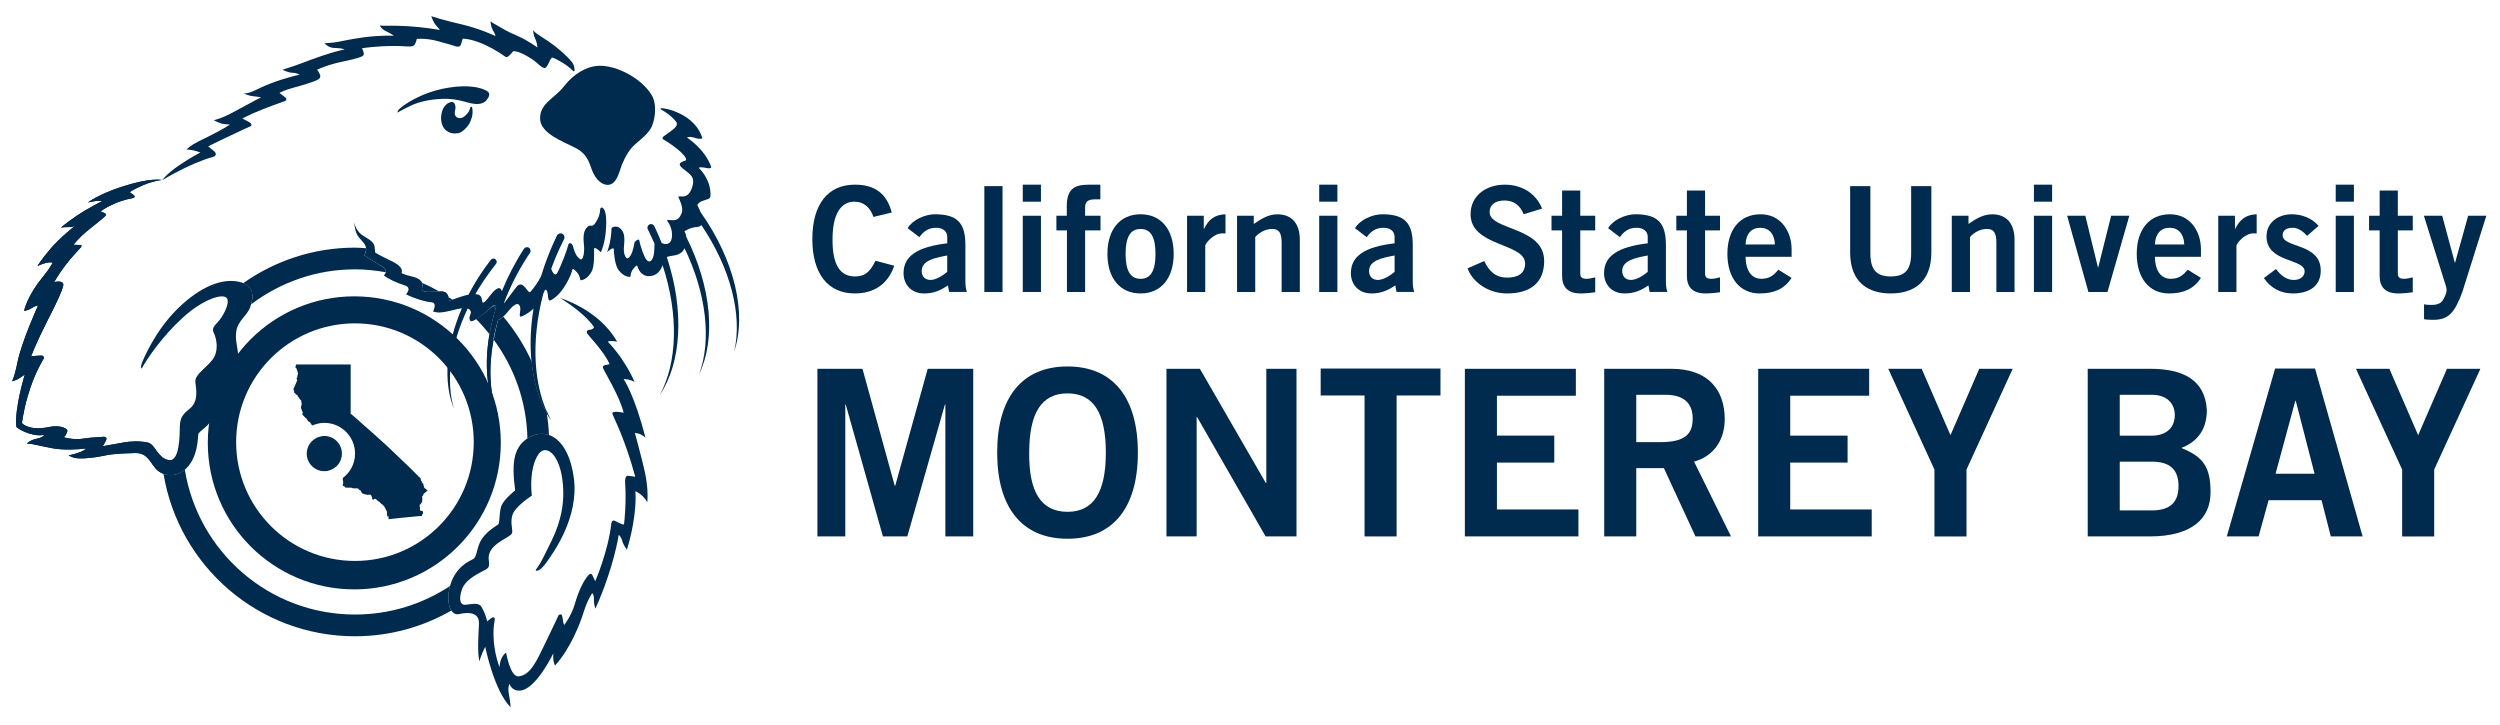
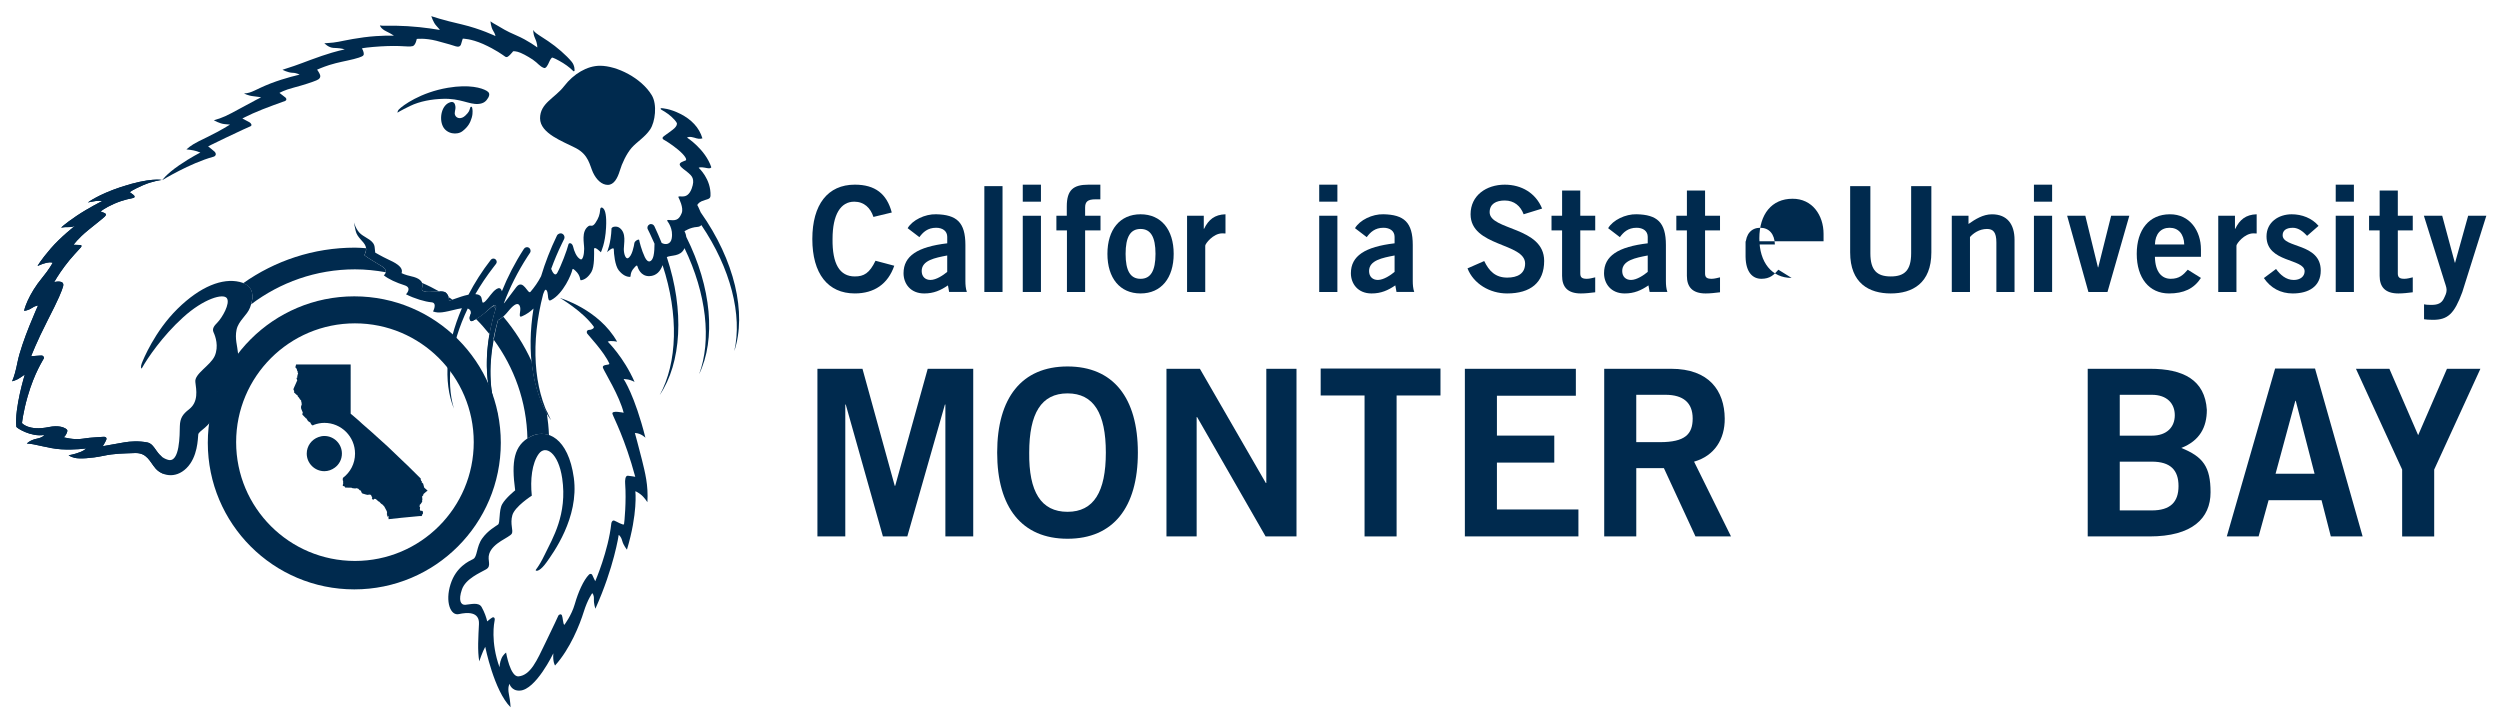
<svg xmlns="http://www.w3.org/2000/svg" version="1.1" id="Layer_1" x="0px" y="0px" viewBox="0 0 145.5 42.167" style="enable-background:new 0 0 145.5 42.167;" xml:space="preserve">
  <style type="text/css">
	.st0{fill:#002A4E;}
</style>
  <g>
    <g>
      <path class="st0" d="M50.834,12.625c-0.171-0.52-0.537-0.887-1.117-0.887    c-0.785,0-1.263,0.734-1.263,2.175c-0.017,1.442,0.41,2.176,1.297,2.176    c0.529,0,0.853-0.188,1.203-0.913l1.092,0.29c-0.367,1.066-1.169,1.612-2.295,1.612    c-1.57,0-2.474-1.152-2.474-3.166c0-2.014,0.904-3.165,2.474-3.165    c1.178,0,1.86,0.529,2.15,1.621L50.834,12.625z" />
      <path class="st0" d="M55.239,16.993l-0.068-0.384c-0.427,0.29-0.828,0.47-1.382,0.47    c-0.802,0-1.203-0.572-1.203-1.178c0-1.007,0.819-1.536,2.543-1.74v-0.376    c0-0.341-0.273-0.529-0.648-0.529c-0.495,0-0.768,0.265-0.973,0.546l-0.683-0.521    c0.273-0.47,1.007-0.828,1.655-0.811c1.195,0.026,1.706,0.461,1.706,1.792v2.09    c0,0.222,0.017,0.444,0.085,0.64H55.239z M55.128,14.869    c-0.708,0.136-1.485,0.281-1.485,0.904c0,0.333,0.213,0.52,0.512,0.52    c0.333,0,0.751-0.281,0.973-0.47V14.869z" />
      <path class="st0" d="M57.289,16.993v-6.16h1.058v6.16H57.289z" />
      <path class="st0" d="M59.525,11.738v-0.99h1.058v0.99H59.525z M60.583,16.993h-1.058V12.557    h1.058V16.993z" />
      <path class="st0" d="M63.154,13.41v3.584h-1.058v-3.584h-0.614V12.557H62.087v-0.546    c0-0.956,0.384-1.263,1.254-1.263h0.7v0.853h-0.29c-0.444,0-0.597,0.137-0.597,0.478    v0.478h0.896v0.853H63.154z" />
      <path class="st0" d="M66.38,12.471c1.203,0,1.928,0.895,1.928,2.304    c0,1.407-0.725,2.304-1.928,2.304c-1.203,0-1.928-0.896-1.928-2.304    C64.452,13.367,65.177,12.471,66.38,12.471z M66.38,13.325    c-0.589,0-0.87,0.461-0.87,1.451s0.282,1.451,0.87,1.451    c0.588,0,0.87-0.461,0.87-1.451S66.968,13.325,66.38,13.325z" />
      <path class="st0" d="M69.087,16.993V12.557h0.973v0.759h0.017    c0.256-0.529,0.614-0.827,1.246-0.845v1.118c-0.051-0.008-0.111-0.008-0.188-0.008    c-0.529,0-0.99,0.605-0.99,0.716v2.696H69.087z" />
-       <path class="st0" d="M71.997,16.993V12.557h0.973v0.478c0.393-0.274,0.845-0.563,1.365-0.563    c0.887,0,1.314,0.58,1.314,1.485v3.037h-1.058v-2.884c0-0.598-0.188-0.785-0.546-0.785    c-0.461,0-0.81,0.265-0.99,0.47v3.199H71.997z" />
      <path class="st0" d="M76.778,11.738v-0.99h1.058v0.99H76.778z M77.836,16.993h-1.058V12.557h1.058    V16.993z" />
      <path class="st0" d="M81.276,16.993l-0.069-0.384c-0.427,0.29-0.827,0.47-1.382,0.47    c-0.802,0-1.203-0.572-1.203-1.178c0-1.007,0.819-1.536,2.543-1.74v-0.376    c0-0.341-0.273-0.529-0.649-0.529c-0.495,0-0.768,0.265-0.972,0.546l-0.683-0.521    c0.273-0.47,1.007-0.828,1.655-0.811c1.195,0.026,1.707,0.461,1.707,1.792v2.09    c0,0.222,0.017,0.444,0.085,0.64H81.276z M81.165,14.869    c-0.708,0.136-1.485,0.281-1.485,0.904c0,0.333,0.213,0.52,0.512,0.52    c0.333,0,0.751-0.281,0.973-0.47V14.869z" />
      <path class="st0" d="M88.676,12.471c-0.179-0.478-0.546-0.802-1.1-0.802    c-0.512,0-0.879,0.205-0.879,0.683c0,1.058,3.173,0.836,3.173,2.833    c0,1.263-0.793,1.894-2.158,1.894c-1.007,0-1.953-0.563-2.304-1.459l0.973-0.427    c0.281,0.58,0.649,0.964,1.339,0.964c0.589,0,1.041-0.222,1.041-0.819    c0-1.211-3.174-0.973-3.174-2.867c0-1.1,0.921-1.723,1.988-1.723    c0.989,0,1.808,0.495,2.175,1.391L88.676,12.471z" />
      <path class="st0" d="M90.914,12.557v-1.468h1.058v1.468h0.87v0.853h-0.87v2.509    c0,0.238,0.119,0.307,0.383,0.307c0.163,0,0.333-0.051,0.486-0.085v0.87    c-0.29,0.034-0.546,0.068-0.836,0.068c-0.785,0-1.092-0.393-1.092-1.024v-2.645h-0.615    V12.557H90.914z" />
      <path class="st0" d="M96.009,16.993l-0.069-0.384c-0.427,0.29-0.827,0.47-1.382,0.47    c-0.802,0-1.203-0.572-1.203-1.178c0-1.007,0.819-1.536,2.543-1.74v-0.376    c0-0.341-0.273-0.529-0.649-0.529c-0.495,0-0.768,0.265-0.973,0.546l-0.682-0.521    c0.273-0.47,1.007-0.828,1.655-0.811c1.195,0.026,1.707,0.461,1.707,1.792v2.09    c0,0.222,0.017,0.444,0.085,0.64H96.009z M95.898,14.869    c-0.708,0.136-1.485,0.281-1.485,0.904c0,0.333,0.213,0.52,0.512,0.52    c0.333,0,0.751-0.281,0.973-0.47V14.869z" />
      <path class="st0" d="M98.178,12.557v-1.468h1.057v1.468h0.87v0.853h-0.87v2.509    c0,0.238,0.119,0.307,0.384,0.307c0.162,0,0.333-0.051,0.486-0.085v0.87    c-0.29,0.034-0.546,0.068-0.836,0.068c-0.785,0-1.092-0.393-1.092-1.024v-2.645h-0.615    V12.557H98.178z" />
-       <path class="st0" d="M101.592,14.946c0.017,0.922,0.427,1.28,0.921,1.28    s0.725-0.222,0.99-0.529l0.768,0.478c-0.41,0.631-1.007,0.904-1.86,0.904    c-1.152,0-1.877-0.896-1.877-2.304c0-1.408,0.725-2.304,1.928-2.304    c1.161-0.008,1.809,0.973,1.809,2.039v0.435H101.592z M103.298,14.229    c-0.017-0.614-0.341-0.973-0.853-0.973c-0.512,0-0.836,0.359-0.853,0.973H103.298z" />
+       <path class="st0" d="M101.592,14.946c0.017,0.922,0.427,1.28,0.921,1.28    s0.725-0.222,0.99-0.529l0.768,0.478c-1.152,0-1.877-0.896-1.877-2.304c0-1.408,0.725-2.304,1.928-2.304    c1.161-0.008,1.809,0.973,1.809,2.039v0.435H101.592z M103.298,14.229    c-0.017-0.614-0.341-0.973-0.853-0.973c-0.512,0-0.836,0.359-0.853,0.973H103.298z" />
      <path class="st0" d="M111.228,10.833h1.177v3.857c0,1.8-1.109,2.389-2.363,2.389    c-1.255,0-2.363-0.589-2.363-2.389v-3.857h1.177v3.908c0,0.998,0.393,1.348,1.187,1.348    c0.793,0,1.186-0.349,1.186-1.348V10.833z" />
      <path class="st0" d="M113.594,16.993V12.557h0.973v0.478c0.392-0.274,0.845-0.563,1.365-0.563    c0.887,0,1.314,0.58,1.314,1.485v3.037h-1.057v-2.884c0-0.598-0.188-0.785-0.546-0.785    c-0.461,0-0.811,0.265-0.99,0.47v3.199H113.594z" />
      <path class="st0" d="M118.375,11.738v-0.99h1.058v0.99H118.375z M119.433,16.993h-1.058V12.557    h1.058V16.993z" />
      <path class="st0" d="M120.308,12.557h1.058l0.734,3.003h0.017l0.751-3.003h1.058l-1.271,4.437    h-1.109L120.308,12.557z" />
      <path class="st0" d="M125.416,14.946c0.017,0.922,0.427,1.28,0.921,1.28    s0.725-0.222,0.99-0.529l0.768,0.478c-0.41,0.631-1.007,0.904-1.86,0.904    c-1.152,0-1.877-0.896-1.877-2.304c0-1.408,0.725-2.304,1.928-2.304    c1.161-0.008,1.809,0.973,1.809,2.039v0.435H125.416z M127.123,14.229    c-0.017-0.614-0.341-0.973-0.853-0.973c-0.512,0-0.836,0.359-0.853,0.973H127.123z" />
      <path class="st0" d="M129.102,16.993V12.557h0.973v0.759h0.017    c0.256-0.529,0.615-0.827,1.246-0.845v1.118c-0.051-0.008-0.11-0.008-0.188-0.008    c-0.529,0-0.989,0.605-0.989,0.716v2.696H129.102z" />
      <path class="st0" d="M134.274,13.726c-0.213-0.23-0.495-0.469-0.827-0.469    c-0.41,0-0.597,0.17-0.597,0.435c0,0.759,2.218,0.436,2.218,2.056    c0,0.921-0.7,1.331-1.629,1.331c-0.709,0-1.289-0.316-1.681-0.896l0.708-0.529    c0.247,0.341,0.58,0.64,1.032,0.64c0.375,0,0.631-0.205,0.631-0.504    c0-0.759-2.218-0.486-2.218-2.031c0-0.828,0.7-1.288,1.468-1.288    c0.588,0,1.177,0.222,1.561,0.674L134.274,13.726z" />
      <path class="st0" d="M135.939,11.738v-0.99h1.058v0.99H135.939z M136.997,16.993h-1.058V12.557    h1.058V16.993z" />
      <path class="st0" d="M138.496,12.557v-1.468h1.057v1.468h0.87v0.853h-0.87v2.509    c0,0.238,0.12,0.307,0.384,0.307c0.162,0,0.333-0.051,0.486-0.085v0.87    c-0.29,0.034-0.546,0.068-0.836,0.068c-0.785,0-1.092-0.393-1.092-1.024v-2.645h-0.615    V12.557H138.496z" />
      <path class="st0" d="M141.079,17.71c0.162,0.034,0.29,0.034,0.443,0.034    c0.367,0,0.572-0.103,0.7-0.35c0.102-0.213,0.17-0.341,0.17-0.52    c0-0.162-0.085-0.349-0.136-0.529l-1.186-3.788h1.066l0.734,2.73h0.017l0.759-2.73    h1.058l-1.399,4.445c-0.469,1.271-0.845,1.612-1.714,1.612    c-0.256,0-0.384-0.017-0.512-0.034V17.71z" />
      <path class="st0" d="M47.574,31.22v-9.757h2.622l1.878,6.811h0.027l1.892-6.811h2.649v9.757    H55.021V23.544h-0.027l-2.189,7.676h-1.419L49.223,23.544h-0.027v7.676H47.574z" />
      <path class="st0" d="M62.13,31.355c-2.662,0-4.095-1.825-4.095-5.014s1.432-5.013,4.095-5.013    c2.662,0,4.094,1.824,4.094,5.013S64.792,31.355,62.13,31.355z M62.13,22.895    c-1.527,0-2.23,1.162-2.23,3.446c-0.027,2.284,0.689,3.446,2.23,3.446    c1.527,0,2.23-1.162,2.23-3.446C64.36,24.058,63.657,22.895,62.13,22.895z" />
      <path class="st0" d="M67.888,31.22v-9.757h1.946l3.838,6.649h0.027v-6.649h1.757v9.757h-1.798    l-3.986-6.946h-0.027v6.946H67.888z" />
      <path class="st0" d="M83.836,21.449v1.568h-2.554v8.203h-1.865v-8.203h-2.554V21.449H83.836z" />
      <path class="st0" d="M85.255,31.22v-9.757h6.46v1.567H87.121v2.324h3.338v1.568H87.121v2.729    h4.743v1.568H85.255z" />
      <path class="st0" d="M93.365,31.22v-9.757H97.257c2.216,0,3.108,1.284,3.122,2.892    c0.013,1.202-0.595,2.176-1.784,2.513l2.149,4.351H98.676l-1.837-3.973h-1.608v3.973    H93.365z M95.23,25.733h1.378c1.46,0,1.906-0.459,1.906-1.378    c0-0.919-0.554-1.378-1.581-1.378h-1.703V25.733z" />
-       <path class="st0" d="M102.326,31.22v-9.757h6.46v1.567h-4.595v2.324h3.338v1.568h-3.338v2.729    h4.743v1.568H102.326z" />
-       <path class="st0" d="M113.517,25.328l1.676-3.864h1.946l-2.689,5.865v3.892h-1.865v-3.892    l-2.689-5.865h1.946L113.517,25.328z" />
      <path class="st0" d="M121.505,21.463h3.622c1.946,0,3.202,0.649,3.311,2.392    c0,1.014-0.419,1.797-1.487,2.216c1.271,0.514,1.703,1.095,1.703,2.581    c0,1.514-1.068,2.568-3.554,2.568h-3.595V21.463z M123.37,25.355h1.865    c0.892,0,1.338-0.513,1.338-1.189c0-0.675-0.446-1.189-1.338-1.189h-1.865V25.355z     M123.37,29.706h1.865c1.082,0,1.555-0.486,1.555-1.419c0-0.933-0.473-1.419-1.555-1.419    h-1.865V29.706z" />
      <path class="st0" d="M132.411,21.449h2.324l2.77,9.771h-1.851l-0.54-2.108h-3.082l-0.581,2.108    h-1.851L132.411,21.449z M132.438,27.571h2.27l-1.095-4.244h-0.026L132.438,27.571z" />
      <path class="st0" d="M140.737,25.328l1.676-3.864h1.946l-2.689,5.865v3.892h-1.865v-3.892    l-2.689-5.865h1.946L140.737,25.328z" />
    </g>
    <g>
      <path class="st0" d="M20.62,17.247c-4.709,0-8.526,3.817-8.526,8.526    c0,4.711,3.817,8.529,8.526,8.529c4.711,0,8.527-3.818,8.527-8.529    C29.147,21.064,25.33,17.247,20.62,17.247z M20.658,32.647    c-3.82,0-6.915-3.094-6.915-6.915c0-3.815,3.095-6.913,6.915-6.913    c3.818,0,6.914,3.098,6.914,6.913C27.572,29.553,24.476,32.647,20.658,32.647z" />
      <path class="st0" d="M1.28,24.625c0,0,0.38,0.474,1.565,0.229    c0.565-0.115,0.854,0.021,0.958,0.079c0.103,0.061,0.125,0.111,0.116,0.158    c-0.015,0.089-0.089,0.258-0.206,0.359c0,0,0.579,0.168,1.094,0.083    c0.519-0.087,1.12-0.093,1.203-0.11c0.084-0.014,0.234,0.022,0.172,0.178    c-0.064,0.15-0.201,0.367-0.201,0.367s0.438-0.081,1.247-0.221    c0.344-0.061,0.86-0.093,1.35,0.004c0.487,0.103,0.487,0.803,1.194,1.009    c0.706,0.214,0.683-1.495,0.695-1.962c0.014-0.461,0.163-0.688,0.532-0.973    c0.565-0.44,0.428-1.12,0.37-1.596c-0.06-0.478,0.873-0.949,1.126-1.507    c0.248-0.567,0.043-1.149-0.065-1.378c-0.11-0.229,0.07-0.413,0.2-0.547    c0.305-0.303,0.781-1.141,0.574-1.441c-0.204-0.3-1.354,0.026-2.552,1.118    c-1.202,1.091-2.067,2.367-2.394,2.954c-0.04,0.067-0.088-0.079-0.01-0.275    c0.077-0.201,0.746-1.865,2.084-3.181c1.34-1.317,2.621-1.798,3.608-1.566    c0.988,0.228,0.778,1.045,0.61,1.498c-0.166,0.446-0.676,0.766-0.783,1.289    c-0.107,0.522,0.046,0.916,0.092,1.409c0.045,0.496-0.095,0.829-0.585,1.35    c-0.201,0.214-0.63,0.688-0.605,0.924c0.007,0.057,0.156,0.335-0.139,1.159    c-0.296,0.822-0.964,1.023-0.992,1.253c-0.027,0.238-0.025,1.307-0.685,1.959    c-0.66,0.652-1.457,0.424-1.8,0.018c-0.347-0.404-0.496-0.924-1.206-0.899    c-0.712,0.029-1.15,0.017-1.851,0.164c-0.707,0.149-1.38,0.179-1.642,0.118    c-0.266-0.063-0.362-0.153-0.362-0.153s0.327-0.044,0.685-0.189    c0.273-0.108,0.329-0.208,0.329-0.208s-0.669,0.097-1.45,0.05    c-0.78-0.05-1.537-0.331-1.996-0.335c0,0,0.18-0.2,0.576-0.281    c0.4-0.079,0.431-0.22,0.431-0.22c-0.773,0.133-1.61-0.414-1.617-0.471    c-0.118-1.077,0.49-3.037,0.49-3.037s-0.039,0.011-0.255,0.168    c-0.217,0.158-0.483,0.218-0.483,0.218c0.121-0.267,0.219-0.629,0.314-1.11    c0.246-1.214,1.196-3.298,1.196-3.298s-0.165,0.004-0.375,0.15    c-0.21,0.143-0.437,0.158-0.437,0.158s0.032-0.196,0.21-0.592    c0.18-0.397,0.461-0.871,0.846-1.335c0.387-0.465,0.61-0.867,0.61-0.867    s-0.096-0.068-0.372,0c-0.27,0.063-0.511,0.185-0.511,0.185s0.166-0.318,0.761-1.01    c0.597-0.692,1.421-1.328,1.421-1.328s-0.191,0.09-0.427,0.075    c-0.176-0.011-0.382,0.031-0.382,0.031s0.166-0.188,0.887-0.677    c0.722-0.485,1.511-0.874,1.511-0.874s-0.161-0.025-0.388,0.001    c-0.223,0.028-0.455,0.085-0.455,0.085s0.577-0.45,1.916-0.897    c1.728-0.57,2.385-0.415,2.385-0.415s-0.541,0.06-1.115,0.317    c-0.576,0.254-0.753,0.392-0.753,0.392s0.246,0.172,0.262,0.204    c0.02,0.033,0.059,0.1-0.043,0.131c-0.107,0.031-0.554,0.093-1.131,0.345    c-0.578,0.256-0.777,0.447-0.777,0.447s0.199,0.074,0.239,0.096    c0.093,0.049,0.088,0.114-0.005,0.206c-0.042,0.042-0.297,0.253-0.941,0.767    c-0.641,0.522-0.868,0.868-0.868,0.868s0.314,0.013,0.383,0.014    c0.063,0.008,0.117,0.035,0.042,0.133c-0.073,0.094-0.581,0.603-0.94,1.095    c-0.366,0.486-0.617,0.931-0.617,0.931s0.631-0.163,0.521,0.245    c-0.065,0.243-0.257,0.728-0.909,1.992c-0.649,1.268-0.953,2.078-0.953,2.078    s0.59-0.051,0.641-0.039c0.048,0.012,0.132,0.082,0.096,0.167    C2.515,20.948,2.011,21.671,1.608,23.072C1.341,24.001,1.28,24.625,1.28,24.625z" />
      <path class="st0" d="M36.972,27.75c0,0-0.275-0.051-0.432-0.063    c-0.157-0.01-0.169,0.289-0.157,0.446c0.078,1.007-0.042,2.279-0.065,2.374    c-0.025,0.094-0.462-0.17-0.556-0.203c-0.098-0.039-0.168,0.05-0.183,0.154    c-0.171,1.601-0.935,3.368-0.935,3.368s-0.13-0.253-0.168-0.351    c-0.038-0.094-0.134-0.094-0.195-0.036c-0.323,0.327-0.635,1.039-0.826,1.713    c-0.194,0.677-0.612,1.217-0.612,1.217c-0.074-0.044-0.088-0.443-0.137-0.552    c-0.047-0.108-0.18-0.061-0.216,0.025c-0.038,0.083-0.251,0.556-0.744,1.567    c-0.494,1.016-0.856,1.884-1.563,1.956c-0.487,0.05-0.728-1.385-0.728-1.385    s-0.18,0.121-0.273,0.351c-0.101,0.228-0.11,0.504-0.11,0.504    c-0.534-1.492-0.307-2.613-0.281-2.747c0.025-0.131-0.06-0.196-0.146-0.144    c-0.084,0.046-0.289,0.22-0.289,0.22c-0.049-0.22-0.154-0.531-0.325-0.834    c-0.171-0.3-0.628-0.158-0.952-0.131c-0.267,0.019-0.411-0.263-0.195-0.891    c0.217-0.631,1.054-0.968,1.407-1.173c0.339-0.196,0.06-0.507,0.18-0.895    c0.207-0.66,1.182-0.954,1.316-1.182c0.103-0.182-0.113-0.564,0.032-1.074    c0.144-0.506,1.132-1.137,1.132-1.137c-0.098-0.925,0.008-1.887,0.405-2.433    c0.396-0.543,1.144-0.063,1.364,1.423c0.31,2.102-0.572,3.518-0.996,4.4    c-0.421,0.881-0.589,0.918-0.537,0.966c0.05,0.047,0.265,0.022,0.625-0.482    c0.36-0.51,1.9-2.586,1.585-4.911c-0.319-2.326-1.562-2.902-2.526-2.397    c-0.962,0.511-1.117,1.425-0.888,3.125c0,0-0.552,0.438-0.759,0.81    c-0.202,0.374-0.104,1.084-0.237,1.181c-0.131,0.097-0.589,0.339-0.925,0.811    c-0.337,0.47-0.278,1.071-0.517,1.191c-0.241,0.125-1.002,0.45-1.324,1.474    c-0.324,1.024,0.002,1.847,0.485,1.735c0.48-0.107,1.205-0.158,1.17,0.578    c-0.035,0.734-0.093,1.556,0.017,2.172c0,0,0.189-0.57,0.348-0.846    c0,0,0.51,2.552,1.475,3.518c0,0-0.014-0.353-0.098-0.763    c-0.084-0.406,0.035-0.6,0.035-0.6s0.109,0.421,0.604,0.393    c0.928-0.042,1.948-2.17,1.948-2.17c-0.044,0.506,0.099,0.711,0.099,0.711    c0.879-0.966,1.442-2.391,1.67-3.125c0.229-0.732,0.494-1.085,0.494-1.085    s0.109,0.074,0.098,0.349c-0.014,0.277,0.086,0.554,0.086,0.554    c1.09-2.426,1.357-4.295,1.357-4.295s0.128,0.063,0.202,0.338    c0.073,0.279,0.278,0.518,0.278,0.518c0.637-2.124,0.489-3.398,0.489-3.398    s0.109,0.032,0.314,0.19c0.204,0.157,0.387,0.447,0.387,0.447    c0.059-1.003-0.137-1.724-0.316-2.461c-0.184-0.735-0.413-1.566-0.413-1.566    c0.357,0.008,0.614,0.277,0.614,0.277c-0.622-2.472-1.271-3.421-1.271-3.421    s0.112,0.014,0.265,0.033c0.156,0.025,0.374,0.138,0.374,0.138    c-0.641-1.452-1.56-2.34-1.56-2.34c0.148-0.086,0.544,0,0.544,0    c-1.063-1.892-3.323-2.543-3.323-2.543s1.313,0.764,1.959,1.66    c0.061,0.087-0.109,0.195-0.252,0.195c-0.143,0-0.182,0.12-0.121,0.22    c0.061,0.095,0.97,1.045,1.28,1.733c0.063,0.133-0.469,0.014-0.358,0.278    c0.106,0.264,0.956,1.617,1.196,2.593c0,0-0.734-0.165-0.65,0.072    C35.727,24.34,36.369,25.517,36.972,27.75z" />
      <path class="st0" d="M22.924,2.079c0,0-0.737-0.038-1.745,0.092    c-1.006,0.136-1.393,0.265-1.787,0.307c-0.391,0.043-0.516,0.036-0.516,0.036    s0.237,0.261,0.537,0.274c0.264,0.009,0.485,0.027,0.653,0.09    c0,0-0.444,0.072-1.333,0.373c-1.109,0.382-1.155,0.451-2.292,0.809    c0,0,0.308,0.167,0.579,0.176c0.251,0.003,0.416,0.111,0.416,0.111    s-0.796,0.167-1.687,0.509c-0.895,0.35-1.088,0.566-1.546,0.583    c0,0,0.229,0.132,0.55,0.162c0.213,0.018,0.444,0.065,0.444,0.065    s-0.357,0.17-1.176,0.622c-0.825,0.455-1.066,0.568-1.573,0.71    c0,0,0.325,0.2,0.634,0.227c0.106,0.01,0.201,0.015,0.306,0.026    c0,0-0.507,0.329-1.324,0.727c-0.817,0.39-0.933,0.478-1.214,0.718    c0,0,0.372,0.031,0.594,0.104c0.074,0.03,0.145,0.053,0.218,0.08    c0,0-0.531,0.257-1.246,0.747c-0.757,0.523-0.975,0.86-0.975,0.86    s1.606-0.988,2.983-1.364c0.122-0.033,0.198-0.157,0.064-0.297    C12.42,8.755,12.114,8.522,12.114,8.522s0.089-0.058,0.994-0.49    c0.905-0.433,1.354-0.634,1.474-0.684c0.115-0.056,0.019-0.188-0.063-0.232    c-0.082-0.048-0.414-0.22-0.414-0.22S14.289,6.796,14.702,6.607    c0.723-0.327,1.804-0.693,1.895-0.732c0.088-0.039,0.093-0.129,0.018-0.198    c-0.08-0.065-0.35-0.27-0.35-0.27s0.277-0.167,0.847-0.313    c0.568-0.149,1.077-0.32,1.298-0.413c0.187-0.074,0.265-0.183,0.216-0.327    c-0.033-0.106-0.17-0.3-0.17-0.3s0.309-0.14,0.708-0.269    c0.544-0.17,0.935-0.222,1.428-0.347c0.496-0.13,0.573-0.187,0.58-0.287    c0.003-0.173-0.109-0.333-0.109-0.333s0.04-0.031,0.646-0.085    c0.608-0.053,1.118-0.066,1.521-0.053c0.399,0.013,0.627,0.049,0.795,0.003    c0.165-0.053,0.231-0.417,0.231-0.417s0.466-0.063,1.147,0.108    c0.677,0.176,0.981,0.277,1.135,0.326c0.158,0.047,0.266-0.001,0.303-0.15    c0.038-0.143,0.093-0.301,0.093-0.301s0.462-0.004,1.18,0.31    c0.765,0.346,1.145,0.64,1.289,0.738c0.109,0.072,0.194-0.026,0.287-0.113    c0.091-0.087,0.173-0.199,0.173-0.199s0.057-0.02,0.266,0.03    c0.205,0.054,0.549,0.238,0.878,0.454c0.325,0.224,0.392,0.392,0.656,0.488    c0.113,0.038,0.221-0.167,0.3-0.352c0.077-0.19,0.169-0.257,0.169-0.257    s0.103,0.014,0.407,0.185c0.309,0.167,0.618,0.386,0.827,0.603    c0.023,0.025,0.061,0.006,0.071-0.019c0.006-0.027,0.022-0.291-0.16-0.518    c-0.308-0.376-0.877-0.872-1.374-1.204c-0.496-0.327-0.705-0.448-0.796-0.551    c-0.042-0.052-0.066-0.101-0.066-0.101s-0.03,0.199,0.098,0.483    c0.15,0.324,0.131,0.535,0.131,0.535s-0.537-0.41-1.22-0.702    c-0.643-0.273-0.826-0.42-1.111-0.578c-0.316-0.171-0.392-0.242-0.392-0.242    s0.021,0.335,0.153,0.545c0.135,0.212,0.135,0.315,0.135,0.315s-0.844-0.415-1.965-0.681    c-1.124-0.254-1.77-0.478-1.77-0.478s0.127,0.379,0.281,0.541    c0.153,0.163,0.22,0.261,0.22,0.261s-0.941-0.165-1.876-0.219    c-0.935-0.05-1.315-0.015-1.467-0.028c-0.05-0.002-0.098-0.006-0.147-0.014    c0,0,0.039,0.183,0.375,0.345C22.821,1.989,22.924,2.079,22.924,2.079z" />
      <path class="st0" d="M37.934,5.543c0.325,0.542,0.2,1.551-0.097,1.994    c-0.299,0.445-0.779,0.727-1.078,1.068c-0.298,0.346-0.562,0.909-0.687,1.334    c-0.13,0.425-0.337,0.821-0.699,0.821c-0.346,0-0.662-0.295-0.861-0.722    c-0.199-0.43-0.245-1.02-0.989-1.414c-0.742-0.387-2.091-0.852-2.091-1.739    c0-0.888,0.861-1.168,1.404-1.875c0.544-0.708,1.333-1.183,2.084-1.183    C35.907,3.827,37.328,4.539,37.934,5.543z" />
      <path class="st0" d="M40.781,12.359c-0.091-0.233-0.199-0.427-0.199-0.427    s0.063-0.137,0.253-0.22c0.296-0.126,0.505-0.1,0.516-0.314    c0.042-0.98-0.688-1.632-0.688-1.632c0.097-0.056,0.264-0.025,0.492,0.018    c0.222,0.045,0.242-0.053,0.242-0.053c-0.354-1.05-1.413-1.723-1.413-1.723    c0.155-0.09,0.38-0.008,0.56,0.045c0.182,0.056,0.337,0,0.337,0    c-0.185-0.634-0.651-1.105-1.279-1.423c-0.626-0.317-1.069-0.335-1.125-0.335    c-0.052,0-0.025,0.071,0.012,0.088c0.059,0.04,0.344,0.187,0.578,0.401    c0.311,0.283,0.328,0.392,0.328,0.392s0.046,0.152-0.237,0.368    c-0.28,0.221-0.544,0.383-0.578,0.437c-0.04,0.053-0.018,0.109,0.042,0.145    c0.064,0.035,0.418,0.236,0.833,0.578c0.419,0.347,0.546,0.59,0.446,0.636    c-0.1,0.045-0.4,0.116-0.334,0.267c0.061,0.158,0.316,0.294,0.496,0.457    c0.182,0.165,0.41,0.333,0.191,0.916c-0.136,0.363-0.336,0.453-0.514,0.453    c-0.184,0-0.284-0.017-0.257,0.046c0.03,0.064,0.319,0.617,0.191,0.924    c-0.128,0.307-0.261,0.453-0.652,0.407c-0.164-0.018-0.218-0.01-0.183,0.054    c0.039,0.067,0.354,0.446,0.254,1.014c-0.061,0.349-0.359,0.386-0.584,0.261    c-0.133-0.326-0.272-0.652-0.426-0.977c-0.053-0.106-0.178-0.153-0.285-0.1    c-0.102,0.051-0.151,0.176-0.097,0.282c0.041,0.078,0.077,0.158,0.116,0.236    c0.098,0.203,0.189,0.406,0.275,0.603c0,0.215-0.011,0.511-0.059,0.713    c-0.082,0.351-0.318,0.468-0.505,0.069c-0.191-0.4-0.319-0.922-0.328-0.999    c-0.009-0.071-0.263,0.049-0.28,0.185c-0.019,0.138-0.132,0.781-0.38,0.877    c-0.118,0.047-0.234-0.217-0.234-0.534c0-0.318,0.162-0.922-0.237-1.224    c-0.089-0.068-0.184-0.09-0.304-0.078c-0.116,0.004-0.174,0.09-0.174,0.09    c-0.032,0.902-0.264,1.398-0.264,1.398s0.397-0.377,0.397-0.158    c0,0.217,0.062,0.931,0.287,1.212c0.228,0.283,0.453,0.381,0.656,0.381    c0.073,0-0.04-0.236,0.262-0.55c0.08-0.09,0.144-0.157,0.17-0.065    c0.027,0.092,0.182,0.588,0.696,0.572c0.414-0.015,0.646-0.297,0.767-0.639    c0.949,2.879,0.862,5.682-0.165,7.556c1.267-1.871,1.446-4.911,0.411-8.028    c0.27-0.124,0.781-0.019,1.01-0.474c0.007-0.017,0.012-0.032,0.018-0.049    c1.285,2.659,1.582,5.38,0.852,7.339c0.984-2.026,0.725-5.052-0.746-7.987    c-0.025-0.206-0.106-0.329-0.106-0.329s0.316-0.226,0.744-0.253    c0.114-0.008,0.187-0.049,0.239-0.108c1.705,2.518,2.394,5.245,1.916,7.334    C43.471,18.228,42.754,15.145,40.781,12.359z" />
      <g>
        <path class="st0" d="M28.318,5.283c0.144,0.082,0.214,0.191,0.097,0.404     c-0.123,0.214-0.274,0.339-0.575,0.363c-0.545,0.042-1.041-0.34-2.092-0.297     c-0.603,0.02-1.302,0.133-1.887,0.417c-0.585,0.288-0.708,0.372-0.719,0.387     c-0.011,0.021-0.016-0.1,0.071-0.186c0.224-0.231,1.263-0.995,2.855-1.263     C27.318,4.897,28.037,5.119,28.318,5.283z" />
        <path class="st0" d="M27.383,6.228c0.03-0.028,0.08-0.021,0.094,0.032     c0.015,0.049,0.065,0.293-0.021,0.586c-0.086,0.289-0.204,0.524-0.532,0.782     C26.608,7.88,25.988,7.805,25.77,7.342c-0.221-0.463-0.069-1.257,0.451-1.396     c0.204-0.056,0.264,0.11,0.282,0.235c0.032,0.231-0.093,0.36-0.007,0.539     c0.089,0.18,0.348,0.228,0.579,0.014c0.227-0.215,0.227-0.283,0.26-0.368     C27.368,6.284,27.371,6.241,27.383,6.228z" />
      </g>
      <path class="st0" d="M35.126,12.144c-0.083-0.097-0.189-0.096-0.197,0.07    c-0.021,0.271-0.083,0.474-0.281,0.767c-0.197,0.282-0.261,0.072-0.413,0.19    c-0.412,0.311-0.236,0.966-0.236,1.309c0,0.338-0.087,0.665-0.204,0.615    c-0.251-0.104-0.396-0.547-0.426-0.691c-0.064-0.313-0.262-0.272-0.281-0.194    c-0.094,0.375-0.43,1.257-0.654,1.669c-0.124,0.233-0.279-0.024-0.355-0.231    c0.179-0.49,0.386-0.985,0.625-1.474c0.042-0.087,0.082-0.172,0.127-0.26    c0.055-0.115,0.008-0.254-0.11-0.313c-0.111-0.053-0.251,0-0.308,0.113    c-0.379,0.782-0.685,1.577-0.922,2.362c-0.172,0.342-0.392,0.646-0.618,0.91    c-0.152,0.172-0.416-0.789-0.822-0.279c-0.126,0.163-0.534,0.707-0.677,0.9    c-0.021,0.031-0.041,0.043-0.05,0.043c0.344-0.91,0.801-1.827,1.376-2.716    c0.05-0.075,0.096-0.153,0.149-0.225c0.062-0.099,0.029-0.225-0.063-0.292    c-0.103-0.063-0.231-0.032-0.294,0.067c-0.524,0.807-0.952,1.642-1.283,2.469    c-0.108-0.424-0.493-0.006-0.661,0.215c-0.187,0.246-0.411,0.543-0.473,0.414    c-0.009-0.021-0.032-0.125-0.045-0.21c-0.027-0.172-0.176-0.243-0.365-0.254    c0.307-0.532,0.659-1.057,1.056-1.57c0.048-0.064,0.098-0.129,0.148-0.192    c0.067-0.081,0.048-0.201-0.035-0.268c-0.083-0.065-0.202-0.05-0.267,0.032    c-0.513,0.66-0.945,1.344-1.302,2.03c-0.157,0.032-0.305,0.075-0.414,0.11    c-0.351,0.12-0.72,0.247-0.72,0.247c0.012-0.145-0.026-0.335-0.191-0.478    c-0.163-0.149-0.857-0.014-1.112-0.043c-0.261-0.033-0.3-0.106-0.261-0.249    c0.11-0.388-0.23-0.568-0.624-0.654c-0.394-0.087-0.571-0.186-0.571-0.186    c0.136-0.379-0.448-0.642-0.79-0.802c-0.339-0.158-0.744-0.393-0.744-0.393    s0,0-0.032-0.306c-0.034-0.401-0.512-0.536-0.799-0.77    c-0.286-0.231-0.407-0.682-0.407-0.682s0,0.06,0.096,0.479    c0.092,0.42,0.471,0.609,0.581,0.902c0.109,0.289-0.08,0.522-0.08,0.522    c0.258,0.203,0.597,0.378,1.032,0.653c0.437,0.275,0.109,0.522,0.109,0.522    c0.258,0.218,0.748,0.438,1.209,0.582c0.463,0.146,0.082,0.524,0.082,0.524    c0.49,0.25,1.113,0.435,1.48,0.465c0.366,0.025,0.094,0.535,0.094,0.535    c0.341,0.117,0.599,0.06,1.429-0.143c0.095-0.022,0.178-0.037,0.251-0.046    c-0.928,2.142-1.102,4.277-0.464,5.843c-0.485-1.619-0.198-3.735,0.803-5.826    c0.222,0.076,0.198,0.279,0.145,0.395c-0.08,0.174-0.015,0.39,0.123,0.332    c0.709-0.304,1.113-0.918,1.291-0.918c0.046,0,0.077,0.046,0.097,0.099    c-0.762,2.382-0.73,4.676,0.099,6.29c-0.597-1.496-0.594-3.461,0.006-5.514    c0.442-0.238,0.597-0.579,0.87-0.816c0.271-0.231,0.38-0.117,0.421,0.06    c0.052,0.231-0.136,0.625,0.094,0.531c0.285-0.122,0.507-0.286,0.683-0.458    c-0.416,2.565-0.059,4.916,1.015,6.496c-1.013-1.848-1.188-4.518-0.453-7.335    c0.04-0.097,0.065-0.171,0.086-0.204c0.077-0.144,0.176,0.037,0.188,0.26    c0.015,0.226,0.04,0.371,0.185,0.293c0.714-0.368,1.195-1.523,1.238-1.763    c0.018-0.099,0.084-0.035,0.178,0.051c0.332,0.303,0.246,0.565,0.32,0.557    c0.201-0.026,0.413-0.156,0.611-0.479c0.193-0.325,0.156-1.092,0.156-1.325    c0-0.233,0.396,0.176,0.396,0.176s0.257-0.506,0.302-1.437    C35.311,12.554,35.224,12.254,35.126,12.144z" />
      <g>
        <path class="st0" d="M28.88,17.864c-0.02-0.053-0.051-0.099-0.097-0.099     c-0.017,0-0.047,0.028-0.068,0.04c0.048,0.049,0.093,0.1,0.141,0.149     C28.864,17.924,28.87,17.894,28.88,17.864z" />
        <path class="st0" d="M24.567,16.737c-0.039,0.143,0,0.215,0.261,0.249     c0.157,0.017,0.472-0.021,0.735-0.024c-0.325-0.183-0.659-0.354-1.006-0.499     C24.588,16.543,24.598,16.629,24.567,16.737z" />
        <path class="st0" d="M26.33,17.439c-0.074-0.051-0.149-0.101-0.225-0.151     c0.024,0.076,0.032,0.154,0.027,0.22C26.132,17.507,26.214,17.478,26.33,17.439z" />
        <path class="st0" d="M28.492,19.453c0.086-0.491,0.205-0.991,0.363-1.498     c-0.048-0.049-0.093-0.1-0.141-0.149c-0.177,0.087-0.504,0.472-1.013,0.757     C27.984,18.841,28.243,19.143,28.492,19.453z" />
        <path class="st0" d="M29.288,18.427c-0.086,0.078-0.182,0.149-0.303,0.214     c-0.111,0.383-0.181,0.757-0.253,1.127c1.194,1.62,1.922,3.605,1.964,5.762     c0.058-0.039,0.109-0.081,0.173-0.114c0.343-0.181,0.72-0.214,1.08-0.092     c-0.015-0.433-0.062-0.863-0.124-1.285c-0.474-0.843-0.77-1.867-0.881-3     C30.512,20.09,29.951,19.212,29.288,18.427z" />
        <path class="st0" d="M22.451,15.844c0.018-0.093-0.017-0.215-0.221-0.343     c-0.434-0.275-0.774-0.45-1.032-0.653c0,0,0.127-0.174,0.1-0.403     c-0.213-0.013-0.423-0.032-0.639-0.032c-2.424,0-4.665,0.77-6.507,2.07     c0.628,0.249,0.589,0.81,0.465,1.227c1.683-1.27,3.772-2.034,6.042-2.034     C21.272,15.676,21.869,15.74,22.451,15.844z" />
-         <path class="st0" d="M10.756,27.33c-0.421,0.353-0.88,0.382-1.24,0.246     c0.887,5.363,5.531,9.455,11.143,9.455c2.044,0,3.956-0.55,5.611-1.498     c-0.187-0.282-0.248-0.816-0.074-1.431c-1.588,1.05-3.489,1.664-5.537,1.664     C15.662,35.766,11.526,32.11,10.756,27.33z" />
        <path class="st0" d="M8.578,25.752c-0.49-0.097-1.006-0.065-1.35-0.004     c-0.81,0.14-1.247,0.221-1.247,0.221s0.137-0.217,0.201-0.367     c0.063-0.156-0.088-0.192-0.172-0.178c-0.083,0.017-0.685,0.022-1.203,0.11     c-0.516,0.085-1.094-0.083-1.094-0.083c0.118-0.1,0.191-0.27,0.206-0.359     c0.009-0.047-0.013-0.097-0.116-0.158c-0.104-0.058-0.393-0.194-0.958-0.079     C1.66,25.099,1.28,24.625,1.28,24.625s0.061-0.624,0.328-1.553     c0.403-1.4,0.907-2.124,0.943-2.209c0.036-0.085-0.048-0.154-0.096-0.167     c-0.05-0.013-0.641,0.039-0.641,0.039s0.304-0.81,0.953-2.078     c0.652-1.264,0.843-1.749,0.909-1.992c0.11-0.407-0.521-0.245-0.521-0.245     s0.251-0.445,0.617-0.931c0.358-0.492,0.866-1,0.94-1.095     c0.075-0.099,0.02-0.125-0.042-0.133C4.6,14.26,4.285,14.247,4.285,14.247     s0.226-0.346,0.868-0.868c0.644-0.514,0.899-0.725,0.941-0.767     c0.093-0.092,0.099-0.157,0.005-0.206c-0.041-0.022-0.239-0.096-0.239-0.096     s0.199-0.19,0.777-0.447c0.576-0.252,1.024-0.315,1.131-0.345     c0.102-0.031,0.064-0.098,0.043-0.131c-0.016-0.032-0.262-0.204-0.262-0.204     s0.177-0.138,0.753-0.392c0.573-0.257,1.115-0.317,1.115-0.317     s-0.658-0.156-2.385,0.415c-1.339,0.447-1.916,0.897-1.916,0.897     s0.231-0.057,0.455-0.085c0.226-0.026,0.388-0.001,0.388-0.001s-0.789,0.389-1.511,0.874     c-0.721,0.489-0.887,0.677-0.887,0.677s0.205-0.042,0.382-0.031     c0.236,0.015,0.427-0.075,0.427-0.075s-0.824,0.636-1.421,1.328     c-0.595,0.692-0.761,1.01-0.761,1.01s0.241-0.122,0.511-0.185     c0.276-0.068,0.372,0,0.372,0s-0.223,0.402-0.61,0.867     c-0.384,0.464-0.666,0.938-0.846,1.335c-0.178,0.396-0.21,0.592-0.21,0.592     s0.227-0.015,0.437-0.158c0.209-0.146,0.375-0.15,0.375-0.15s-0.949,2.083-1.196,3.298     c-0.095,0.481-0.193,0.843-0.314,1.11c0,0,0.266-0.06,0.483-0.218     c0.216-0.157,0.255-0.168,0.255-0.168s-0.608,1.96-0.49,3.037     c0.007,0.057,0.844,0.604,1.617,0.471c0,0-0.031,0.14-0.431,0.22     c-0.396,0.081-0.576,0.281-0.576,0.281c0.459,0.004,1.216,0.285,1.996,0.335     c0.781,0.047,1.45-0.05,1.45-0.05s-0.056,0.1-0.329,0.208     c-0.358,0.145-0.685,0.189-0.685,0.189s0.096,0.09,0.362,0.153     c0.262,0.061,0.935,0.031,1.642-0.118c0.701-0.147,1.14-0.135,1.851-0.164     c0.71-0.025,0.859,0.495,1.206,0.899c0.112,0.129,0.274,0.239,0.461,0.31     c-0.056-0.335-0.097-0.672-0.122-1.018C9.043,26.27,8.955,25.833,8.578,25.752z" />
        <path class="st0" d="M32.069,24.453c-0.103-0.186-0.191-0.388-0.277-0.592     c0.01,0.06,0.023,0.119,0.033,0.178C31.903,24.181,31.98,24.324,32.069,24.453z" />
        <path class="st0" d="M27.39,18.283c-0.006,0.024-0.013,0.049-0.021,0.068     c-0.08,0.174-0.015,0.39,0.123,0.332c0.078-0.035,0.138-0.081,0.209-0.121     C27.601,18.465,27.494,18.377,27.39,18.283z" />
        <path class="st0" d="M28.979,24.154c-0.486-1.217-0.553-2.751-0.246-4.386     c-0.078-0.106-0.158-0.213-0.24-0.315C28.179,21.245,28.337,22.904,28.979,24.154z" />
        <path class="st0" d="M25.941,17.029c-0.063-0.057-0.213-0.067-0.378-0.067     c0.185,0.104,0.366,0.211,0.542,0.325C26.078,17.197,26.03,17.107,25.941,17.029z" />
      </g>
      <path class="st0" d="M18.877,25.374c-0.122,0-0.238,0.025-0.344,0.064    c-0.395,0.14-0.681,0.514-0.681,0.961c0,0.566,0.463,1.024,1.025,1.024    c0.23,0,0.438-0.081,0.609-0.207c0.252-0.185,0.413-0.479,0.413-0.817    C19.899,25.831,19.441,25.374,18.877,25.374z" />
      <path class="st0" d="M24.868,28.538l-0.178-0.157l-0.062-0.231l-0.093-0.092l0.022-0.05    l-0.047-0.026l-0.024-0.078l0.002-0.053l-0.784-0.775l-0.175-0.164l-0.974-0.932    l-0.51-0.46l-0.431-0.39l-0.55-0.481l-0.14-0.131l-0.187-0.163l-0.222-0.19    l-0.106-0.087V21.213h-3.176l-0.027,0.1l-0.016,0.049l0.016,0.04l0.052,0.049    l0.017,0.04l0.021,0.089l0.045,0.075h-0.027l0.036,0.082l-0.022,0.051l-0.028,0.118    v0.081l-0.025-0.01l-0.017,0.043l0.042,0.117l-0.175,0.393l-0.043,0.103v0.057    l0.028,0.039l0.015,0.04L17.11,22.823l0.01,0.022l0.134,0.126l0.061,0.037l0.019,0.068    l0.043,0.039l0.061,0.089l0.024,0.042l0.066,0.061v0.053l0.018,0.05l0.016,0.132    l-0.022,0.057l-0.019,0.063v0.086l0.019,0.064l0.042,0.104l0.041,0.09l-0.029,0.103    l0.016,0.033l0.041,0.042l0.054,0.057l0.069,0.067l0.012,0.025l0.041,0.015l0.035,0.053    l0.066,0.106l0.048,0.031l0.094,0.063l0.041,0.108h0.026l0.043,0.033l0.012,0.026    c0.031-0.014,0.056-0.035,0.087-0.046c0.186-0.068,0.388-0.111,0.6-0.111    c0.983,0,1.785,0.797,1.785,1.788c0,0.582-0.275,1.089-0.703,1.412l-0.011,0.057v0.046    l-0.008,0.022l0.036,0.067l-0.014,0.046l0.014,0.071l-0.028,0.113l0.006,0.05    l0.09,0.019l0.049,0.075l0.366,0.008l0.048,0.026l0.17,0.019l0.061-0.019l0.11,0.031    l0.081,0.086l0.068,0.025l0.055,0.131l0.048,0.042l0.122,0.032l0.015,0.011l0.087,0.015    l0.029,0.019l0.185-0.019l0.055,0.032l0.068,0.146v0.028l-0.023,0.049l0.097,0.049    l0.026-0.043l0.047-0.017l0.063,0.017l0.114,0.101l0.041,0.036l0.043,0.015l0.113,0.119    l0.074,0.046l0.109,0.117l0.145,0.274l0.018,0.101l-0.018,0.061l0.035,0.083l-0.022,0.021    v0.039l0.012,0.013l0.029-0.032l0.01-0.004l0.058,0.043l0.007,0.049l-0.056-0.049    h-0.013l0.013,0.024l0.029,0.037v0.078l0.768-0.083l1.039-0.099l0.112-0.001    l0.028-0.029l0.018-0.069l0.037-0.039V29.777l-0.044-0.046l-0.096-0.007l-0.031-0.026    l-0.009-0.047l0.013-0.131l-0.036-0.039l0.017-0.05l-0.005-0.046l0.027-0.024    l0.065-0.067l-0.015-0.025l0.044-0.013l0.031-0.085l-0.013-0.064l0.02-0.029    l-0.018-0.186l0.066-0.064l-0.004-0.022l0.027-0.061l0.18-0.154l0.045-0.018    L24.868,28.538z" />
    </g>
  </g>
</svg>